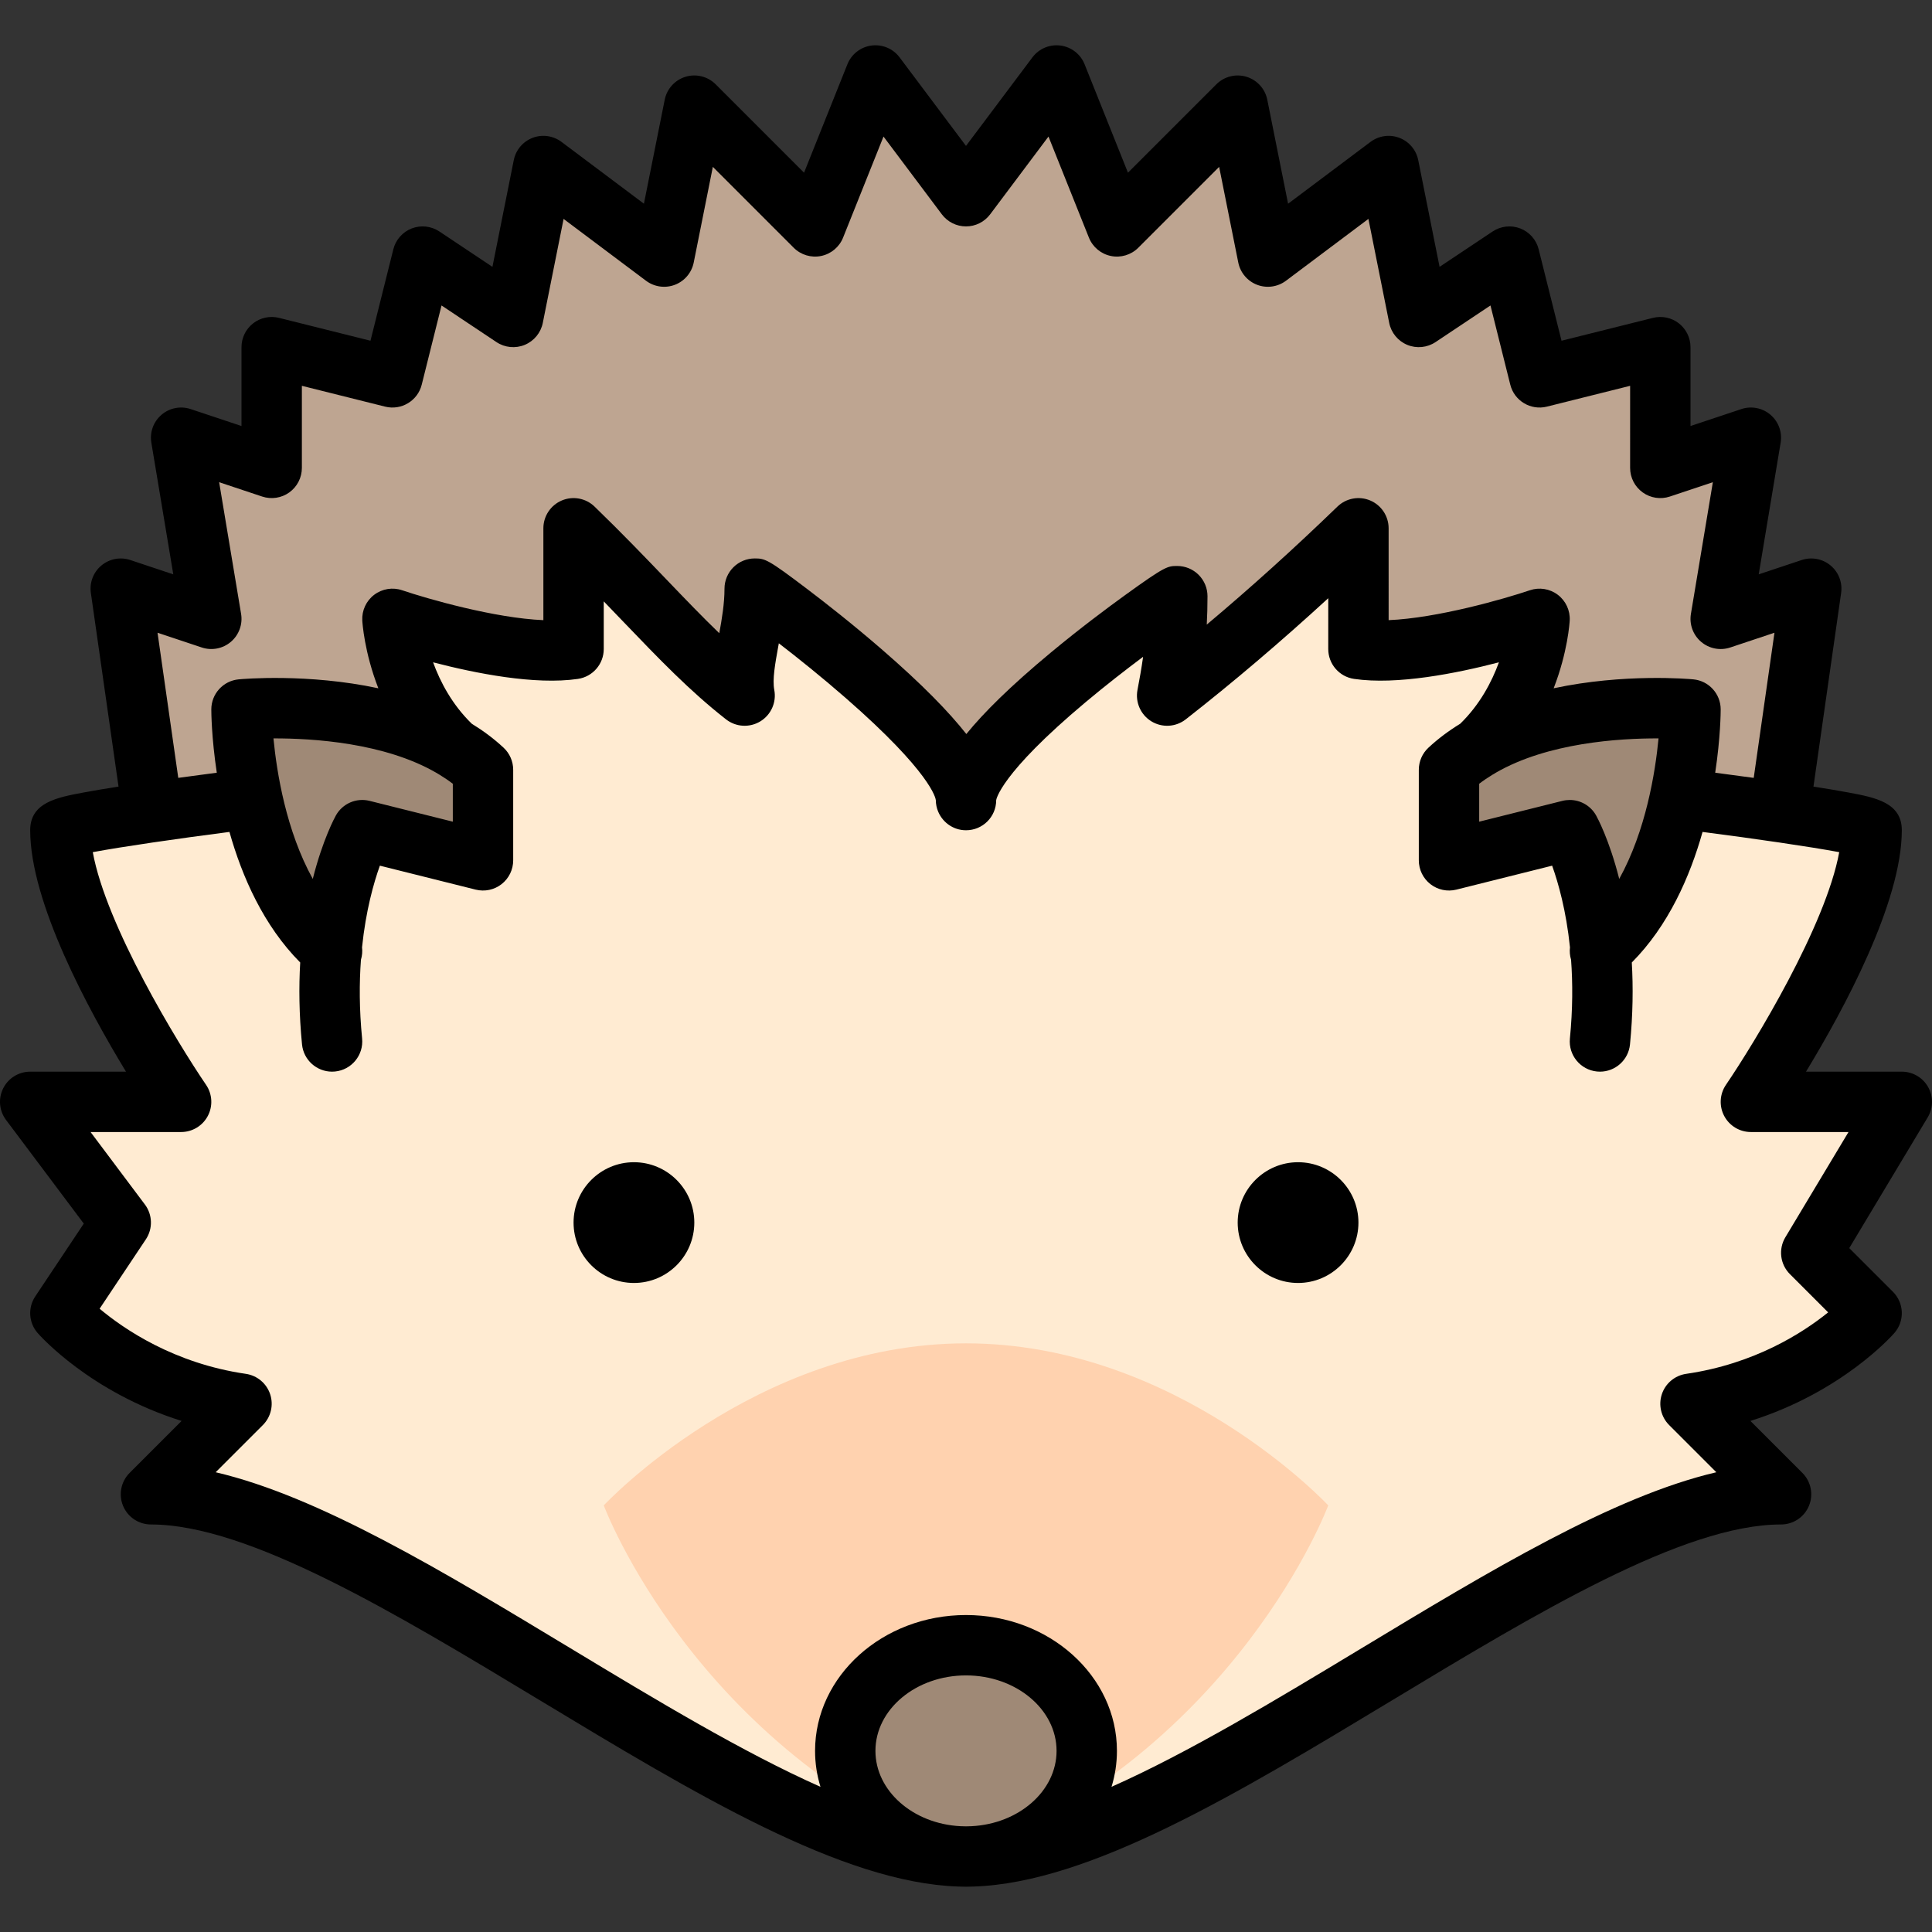
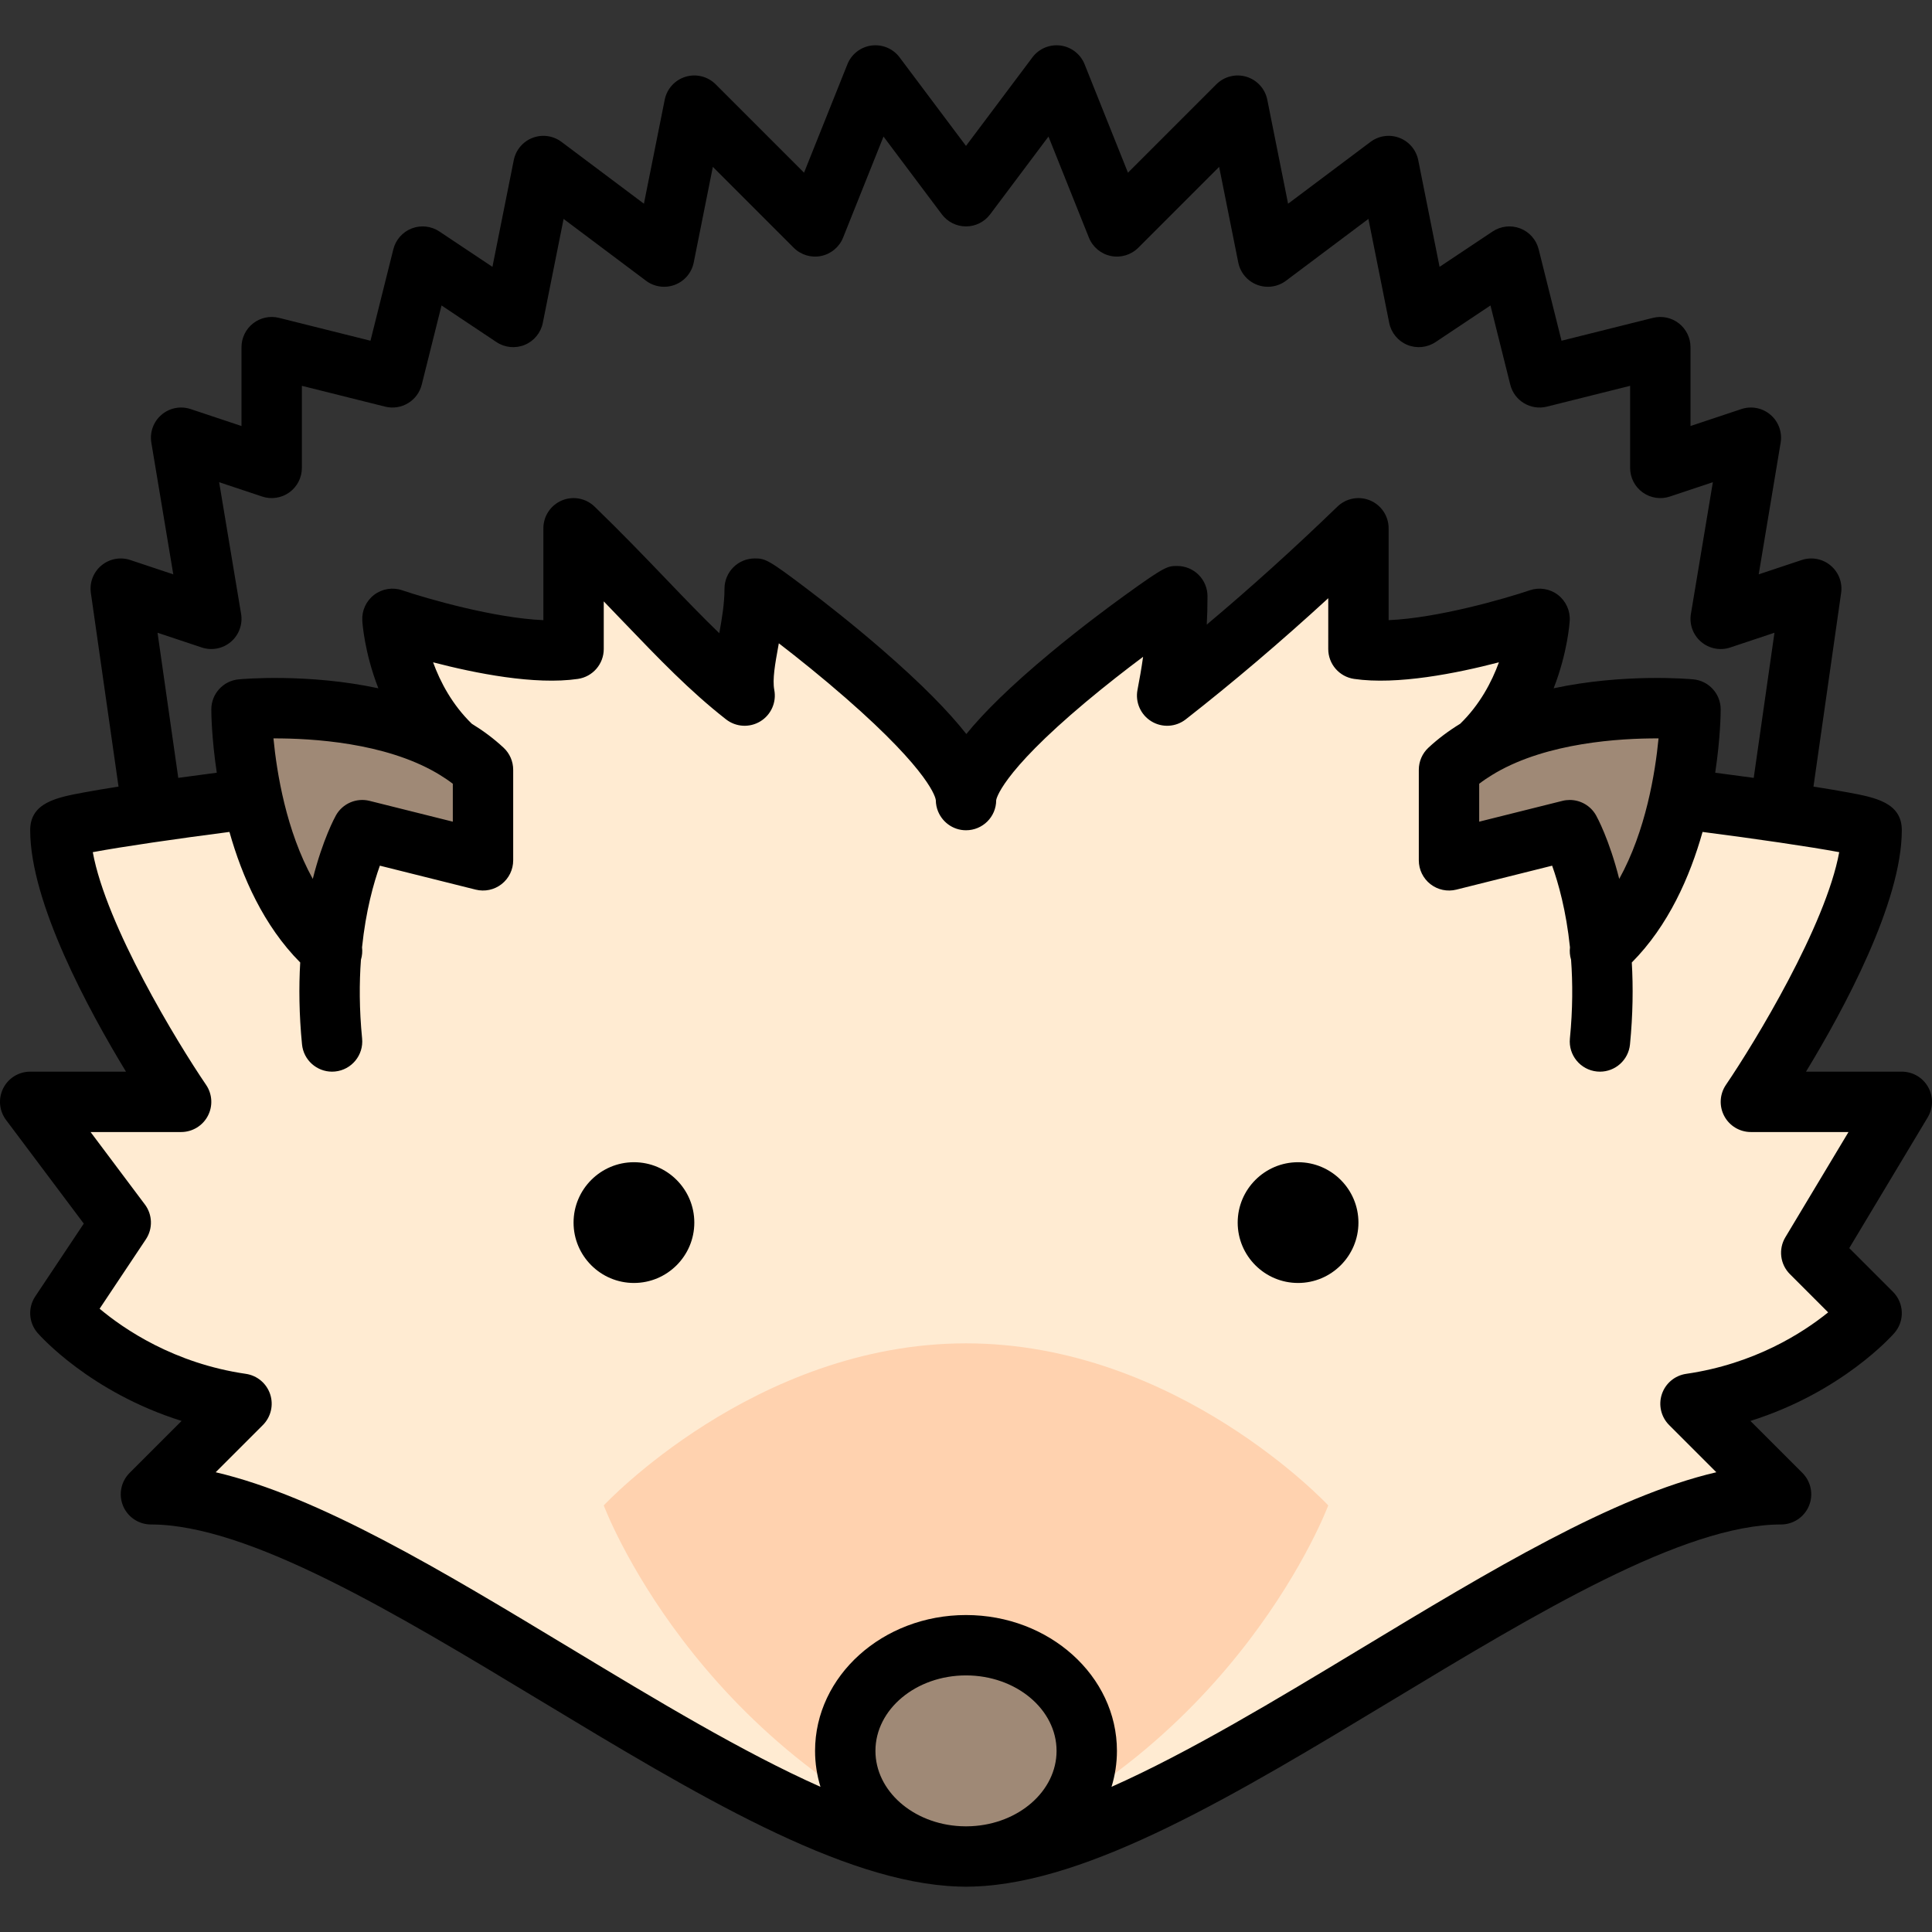
<svg xmlns="http://www.w3.org/2000/svg" version="1.1" id="Layer_1" x="0px" y="0px" viewBox="0 0 512 512" style="enable-background:new 0 0 512 512;" xml:space="preserve">
  <rect x="0" y="0" width="512" height="512" fill="#333333" stroke="none" />
-   <polygon style="fill:#BEA591;" points="472,212 480,156 456,164 464,116 440,124 440,92 408,100 400,68 376,84 368,44 336,68   328,28 296,60 280,20 256,52 232,20 216,60 184,28 176,68 144,44 136,84 112,68 104,100 72,92 72,124 48,116 56,164 32,156 40,212   " />
  <path style="fill:#FFEBD2;" d="M504,292h-40c0,0,32-55,32-80h-48l-56.094-13.825C400.667,184,408,164,408,164s-23.667,4.667-47,8  l-1-32c-17.333,20.333-30.646,31.851-45.333,43.333c-1.667-8,0-21.333-2.667-25.333c-0.37-0.555-56,38-56,54  c0-16-55.63-56.555-56-56c-2.667,4-1,20.336-2.667,28.336c-14.687-11.483-28-24.003-45.333-44.336v32c-24,1.667-48-8-48-8  s7.333,20,16.094,34.175L64,212H16c0,25,24,80,24,80H8l24,32l-16,24c0,0,17,19.5,48,24l-24,24c61,1.5,158.5,96,216,96  s155-92.5,216-96l-24-24c31-4.5,48-24,48-24l-16-16L504,292z" />
  <path style="fill:#FFD2AF;" d="M256,356c-56,0-96,42.947-96,42.947s24,64.421,96,93.053c72-28.632,96-93.053,96-93.053  S312,356,256,356z" />
  <g>
    <ellipse style="fill:#9F8976;" cx="256" cy="464" rx="32" ry="28" />
    <path style="fill:#9F8976;" d="M88,250c0-28.91,8-30,8-30l32,8v-24c-21.683-21.683-64-16-64-16s-7.258,25.131,24,63V250z" />
    <path style="fill:#9F8976;" d="M423,254c0-24.145-9-33-9-33l-31,7l1-25c18.108-18.108,64-15,64-15s1.738,33.372-24,66H423z" />
  </g>
-   <path d="M168,308c-8.822,0-16,7.178-16,16s7.178,16,16,16s16-7.178,16-16S176.822,308,168,308z" />
+   <path d="M168,308c-8.822,0-16,7.178-16,16s7.178,16,16,16s16-7.178,16-16S176.822,308,168,308" />
  <path d="M344,308c-8.822,0-16,7.178-16,16s7.178,16,16,16s16-7.178,16-16S352.822,308,344,308z" />
  <path d="M510.961,288.059c-1.42-2.508-4.079-4.059-6.961-4.059h-25.389c9.98-16.415,25.389-44.859,25.389-64  c0-7.327-7.13-8.664-14.026-9.956c-2.536-0.476-5.679-1.008-9.387-1.589l7.332-51.324c0.392-2.745-0.665-5.497-2.793-7.273  s-5.025-2.325-7.656-1.448l-11.395,3.798l5.815-34.894c0.461-2.767-0.561-5.574-2.694-7.397c-2.133-1.823-5.065-2.396-7.727-1.507  L448,112.9V92c0-2.463-1.135-4.79-3.077-6.306s-4.474-2.052-6.864-1.456l-24.239,6.06l-6.06-24.239  c-0.631-2.524-2.45-4.583-4.876-5.521c-2.427-0.938-5.158-0.637-7.322,0.806l-14.061,9.374l-5.657-28.286  c-0.539-2.694-2.423-4.924-4.989-5.904c-2.567-0.98-5.458-0.575-7.655,1.073l-21.845,16.384l-5.51-27.553  c-0.579-2.893-2.703-5.233-5.526-6.088c-2.825-0.855-5.889-0.086-7.975,2l-23.421,23.421L287.429,17.03  c-1.074-2.685-3.512-4.581-6.379-4.96c-2.867-0.378-5.715,0.818-7.449,3.131L256,38.667L238.4,15.2  c-1.735-2.313-4.581-3.51-7.449-3.131c-2.867,0.379-5.305,2.275-6.379,4.96l-11.494,28.735l-23.421-23.421  c-2.086-2.086-5.152-2.855-7.975-2c-2.824,0.855-4.948,3.195-5.526,6.088l-5.51,27.553L148.8,37.6  c-2.198-1.648-5.087-2.055-7.655-1.073c-2.566,0.98-4.45,3.21-4.989,5.904l-5.657,28.286l-14.061-9.374  c-2.165-1.443-4.896-1.742-7.322-0.806c-2.427,0.938-4.246,2.998-4.876,5.521l-6.06,24.239l-24.239-6.06  c-2.391-0.596-4.922-0.06-6.864,1.456C65.135,87.21,64,89.537,64,92v20.9l-13.47-4.49c-2.663-0.888-5.595-0.315-7.727,1.507  c-2.133,1.823-3.156,4.63-2.694,7.397l5.815,34.894l-11.395-3.798c-2.632-0.877-5.527-0.329-7.656,1.448  c-2.129,1.776-3.186,4.528-2.793,7.273l7.332,51.324c-3.708,0.581-6.851,1.113-9.387,1.589C15.13,211.336,8,212.673,8,220  c0,19.141,15.409,47.585,25.389,64H8c-3.03,0-5.8,1.712-7.155,4.422s-1.063,5.954,0.755,8.377l20.604,27.472l-12.86,19.291  c-2.002,3.003-1.746,6.974,0.626,9.694c0.652,0.748,13.928,15.702,38.154,23.306l-13.78,13.78c-2.288,2.288-2.973,5.729-1.734,8.718  c1.239,2.989,4.154,4.94,7.39,4.94c25.898,0,65.078,23.656,102.967,46.533c41.195,24.873,80.151,48.383,110.938,49.417  c0.694,0.033,1.392,0.05,2.095,0.05c0.703,0,1.401-0.017,2.095-0.05c30.787-1.034,69.743-24.544,110.938-49.417  C406.922,427.656,446.102,404,472,404c3.236,0,6.153-1.949,7.391-4.938s0.554-6.43-1.734-8.718l-13.78-13.78  c24.226-7.604,37.502-22.558,38.154-23.306c2.764-3.17,2.601-7.939-0.374-10.914l-11.583-11.583l20.786-34.644  C512.343,293.645,512.382,290.566,510.961,288.059z M53.47,171.589c2.661,0.887,5.594,0.315,7.727-1.507  c2.133-1.823,3.156-4.63,2.694-7.396l-5.815-34.894l11.395,3.797c2.439,0.813,5.121,0.405,7.208-1.1  C78.764,128.986,80,126.572,80,124v-21.754l22.06,5.515c4.287,1.07,8.63-1.535,9.702-5.821l5.247-20.987l14.555,9.703  c2.22,1.48,5.034,1.755,7.499,0.735c2.466-1.022,4.26-3.206,4.783-5.823l5.51-27.553L171.2,74.4  c2.198,1.647,5.087,2.054,7.655,1.073c2.566-0.98,4.45-3.21,4.989-5.905l5.068-25.342l21.43,21.431  c1.901,1.901,4.63,2.721,7.265,2.179c2.634-0.541,4.821-2.369,5.819-4.865l10.713-26.783L249.6,56.8c1.511,2.015,3.882,3.2,6.4,3.2  c2.518,0,4.889-1.186,6.4-3.2l15.459-20.612l10.713,26.783c0.999,2.497,3.185,4.325,5.819,4.865  c2.633,0.541,5.364-0.278,7.265-2.179l21.43-21.431l5.068,25.342c0.539,2.694,2.423,4.924,4.989,5.905  c2.568,0.98,5.458,0.575,7.655-1.073l21.845-16.384l5.51,27.553c0.523,2.617,2.317,4.801,4.783,5.823  c2.465,1.02,5.278,0.746,7.499-0.735l14.555-9.703l5.247,20.987c1.071,4.286,5.413,6.889,9.702,5.821l22.06-5.515V124  c0,2.572,1.236,4.986,3.322,6.49c2.087,1.504,4.768,1.913,7.208,1.1l11.395-3.797l-5.815,34.894  c-0.461,2.767,0.561,5.574,2.694,7.396c2.133,1.822,5.064,2.395,7.727,1.507l11.72-3.907l-5.495,38.462  c-3.89-0.536-7.454-1.009-10.208-1.369C455.957,195.443,456,188.715,456,188c0-4.128-3.141-7.578-7.25-7.965  c-1.156-0.108-18.375-1.621-37.017,2.367c3.738-9.598,4.226-17.422,4.256-17.975c0.142-2.65-1.041-5.197-3.155-6.801  c-2.114-1.604-4.887-2.053-7.401-1.204c-6.795,2.301-24.564,7.394-37.433,7.924V140c0-3.211-1.92-6.112-4.877-7.365  c-2.958-1.254-6.376-0.617-8.685,1.615c-11.489,11.112-23.086,21.583-34.634,31.276C319.93,163.177,320,160.679,320,158  c0-2.122-0.849-4.161-2.349-5.661s-3.542-2.347-5.663-2.347c-2.537,0-3.139,0-13.83,7.723c-4.722,3.411-11.959,8.813-19.626,15.177  c-10.834,8.991-17.88,16.02-22.443,21.633c-4.542-5.777-11.602-13.085-22.513-22.529c-7.661-6.63-14.891-12.284-19.607-15.859  c-10.447-7.919-11.201-8.145-13.958-8.145c-2.122,0-4.162,0.847-5.663,2.347c-1.5,1.5-2.349,3.54-2.349,5.661  c0,3.96-0.679,7.941-1.378,11.808c-4.503-4.338-9.039-9.064-13.934-14.167c-5.567-5.803-11.878-12.38-19.125-19.39  c-2.308-2.232-5.728-2.87-8.685-1.615C145.92,133.888,144,136.789,144,140v24.347c-12.868-0.532-30.637-5.624-37.431-7.923  c-2.513-0.852-5.286-0.403-7.402,1.201c-2.115,1.603-3.297,4.152-3.156,6.803c0.03,0.553,0.518,8.377,4.256,17.975  c-18.642-3.988-35.862-2.476-37.017-2.367C59.141,180.422,56,183.872,56,188c0,0.715,0.043,7.443,1.452,16.775  c-2.753,0.36-6.317,0.833-10.208,1.369l-5.495-38.462L53.47,171.589z M439.531,195.682c-0.871,9.054-3.353,24.475-10.42,37.24  c-2.655-10.506-5.873-16.369-6.134-16.836c-1.439-2.565-4.133-4.086-6.976-4.086c-0.644,0-1.295,0.077-1.941,0.239L392,217.754  v-10.049c1.127-0.864,2.313-1.662,3.541-2.409c0.292-0.149,0.575-0.32,0.851-0.508C410.157,196.826,429.097,195.642,439.531,195.682  z M115.619,204.794c0.267,0.182,0.542,0.347,0.823,0.491c1.233,0.75,2.426,1.551,3.558,2.419v10.049l-22.06-5.515  c-3.5-0.876-7.152,0.702-8.917,3.847c-0.262,0.467-3.479,6.33-6.134,16.836c-7.067-12.767-9.55-28.189-10.42-37.24  C82.9,195.657,101.854,196.831,115.619,204.794z M257.447,483.96c-0.483,0.015-0.972,0.04-1.447,0.04s-0.964-0.024-1.447-0.04  C241.991,483.334,232,474.623,232,464c0-11.028,10.767-20,24-20s24,8.972,24,20C280,474.623,270.009,483.334,257.447,483.96z   M474.343,337.657l10.135,10.135c-6.727,5.437-19.506,13.66-37.628,16.291c-2.996,0.435-5.489,2.523-6.443,5.396  c-0.954,2.873-0.205,6.038,1.936,8.179l12.503,12.502c-27.366,6.393-59.947,26.066-94.083,46.676  c-22.588,13.638-45.626,27.544-66.195,36.689c0.927-3.036,1.432-6.228,1.432-9.525c0-19.851-17.944-36-40-36s-40,16.149-40,36  c0,3.297,0.505,6.489,1.432,9.525c-20.569-9.145-43.606-23.051-66.195-36.689c-34.136-20.61-66.717-40.283-94.083-46.676  l12.503-12.502c2.141-2.141,2.89-5.306,1.936-8.179s-3.447-4.96-6.443-5.396c-19.031-2.763-32.334-11.878-38.75-17.261  l12.256-18.384c1.882-2.822,1.779-6.524-0.256-9.237L24,300h24c2.964,0,5.686-1.639,7.072-4.26c1.386-2.62,1.209-5.792-0.459-8.243  c-7.691-11.296-26.464-42.172-30.025-61.665c7.729-1.448,22.477-3.592,36.218-5.362c3.358,11.913,9.061,24.849,18.752,34.6  c-0.376,6.514-0.302,13.771,0.481,21.715c0.407,4.13,3.887,7.215,7.952,7.215c0.263,0,0.528-0.013,0.795-0.039  c4.396-0.434,7.61-4.35,7.176-8.747c-0.765-7.753-0.759-14.736-0.309-20.875c0.327-1.072,0.422-2.196,0.291-3.294  c1.006-9.729,3.085-17.06,4.724-21.633l25.393,6.349c2.392,0.597,4.922,0.061,6.864-1.456c1.94-1.515,3.075-3.842,3.075-6.305v-24  c0-2.222-0.924-4.344-2.551-5.857c-2.59-2.409-5.423-4.51-8.418-6.342c-5.207-5.06-8.37-11.089-10.259-16.281  c11.199,2.917,27.009,6.07,38.392,4.396C157.09,179.338,160,175.969,160,172v-12.629c1.746,1.807,3.453,3.585,5.142,5.346  c9.489,9.89,17.684,18.432,27.264,25.922c2.625,2.054,6.249,2.264,9.094,0.527c2.845-1.736,4.316-5.054,3.692-8.328  c-0.531-2.788,0.23-6.98,1.036-11.419c0.057-0.31,0.113-0.623,0.17-0.938c5.068,3.901,11.416,8.988,17.725,14.497  c22.72,19.839,23.829,26.618,23.877,27.06c0.001,0.143,0.015,0.282,0.023,0.422c0.007,0.125,0.007,0.251,0.021,0.375  c0.014,0.13,0.039,0.257,0.059,0.386c0.021,0.138,0.037,0.276,0.064,0.411c0.019,0.09,0.047,0.178,0.069,0.267  c0.041,0.169,0.08,0.339,0.131,0.504c0.009,0.029,0.022,0.057,0.032,0.086c1.046,3.208,4.051,5.539,7.6,5.539  c4.418,0,7.999-3.554,7.999-7.972c0.006-0.066,0.877-6.861,23.757-26.022c5.282-4.423,10.604-8.559,15.174-11.973  c-0.427,3.087-0.945,5.945-1.485,8.778c-0.624,3.273,0.847,6.591,3.692,8.328c2.846,1.735,6.469,1.526,9.094-0.527  c12.529-9.796,25.182-20.553,37.77-32.107V172c0,3.969,2.91,7.338,6.837,7.915c11.388,1.674,27.193-1.478,38.391-4.395  c-1.889,5.194-5.052,11.222-10.257,16.28c-2.996,1.832-5.829,3.933-8.419,6.343C376.924,199.656,376,201.778,376,204v24  c0,2.463,1.135,4.79,3.077,6.306s4.473,2.053,6.864,1.456l25.391-6.348c1.642,4.582,3.72,11.913,4.726,21.634  c-0.131,1.097-0.036,2.22,0.291,3.291c0.451,6.139,0.456,13.123-0.309,20.876c-0.434,4.397,2.78,8.313,7.176,8.747  c0.267,0.026,0.532,0.039,0.795,0.039c4.064,0,7.544-3.085,7.952-7.215c0.783-7.944,0.857-15.201,0.481-21.715  c9.691-9.751,15.394-22.687,18.752-34.6c13.741,1.77,28.487,3.915,36.216,5.362c-3.564,19.475-22.334,50.363-30.024,61.667  c-1.667,2.45-1.843,5.623-0.457,8.242S461.036,300,464,300h25.871l-16.73,27.885C471.251,331.032,471.748,335.061,474.343,337.657z" />
  <g>
</g>
  <g>
</g>
  <g>
</g>
  <g>
</g>
  <g>
</g>
  <g>
</g>
  <g>
</g>
  <g>
</g>
  <g>
</g>
  <g>
</g>
  <g>
</g>
  <g>
</g>
  <g>
</g>
  <g>
</g>
  <g>
</g>
</svg>